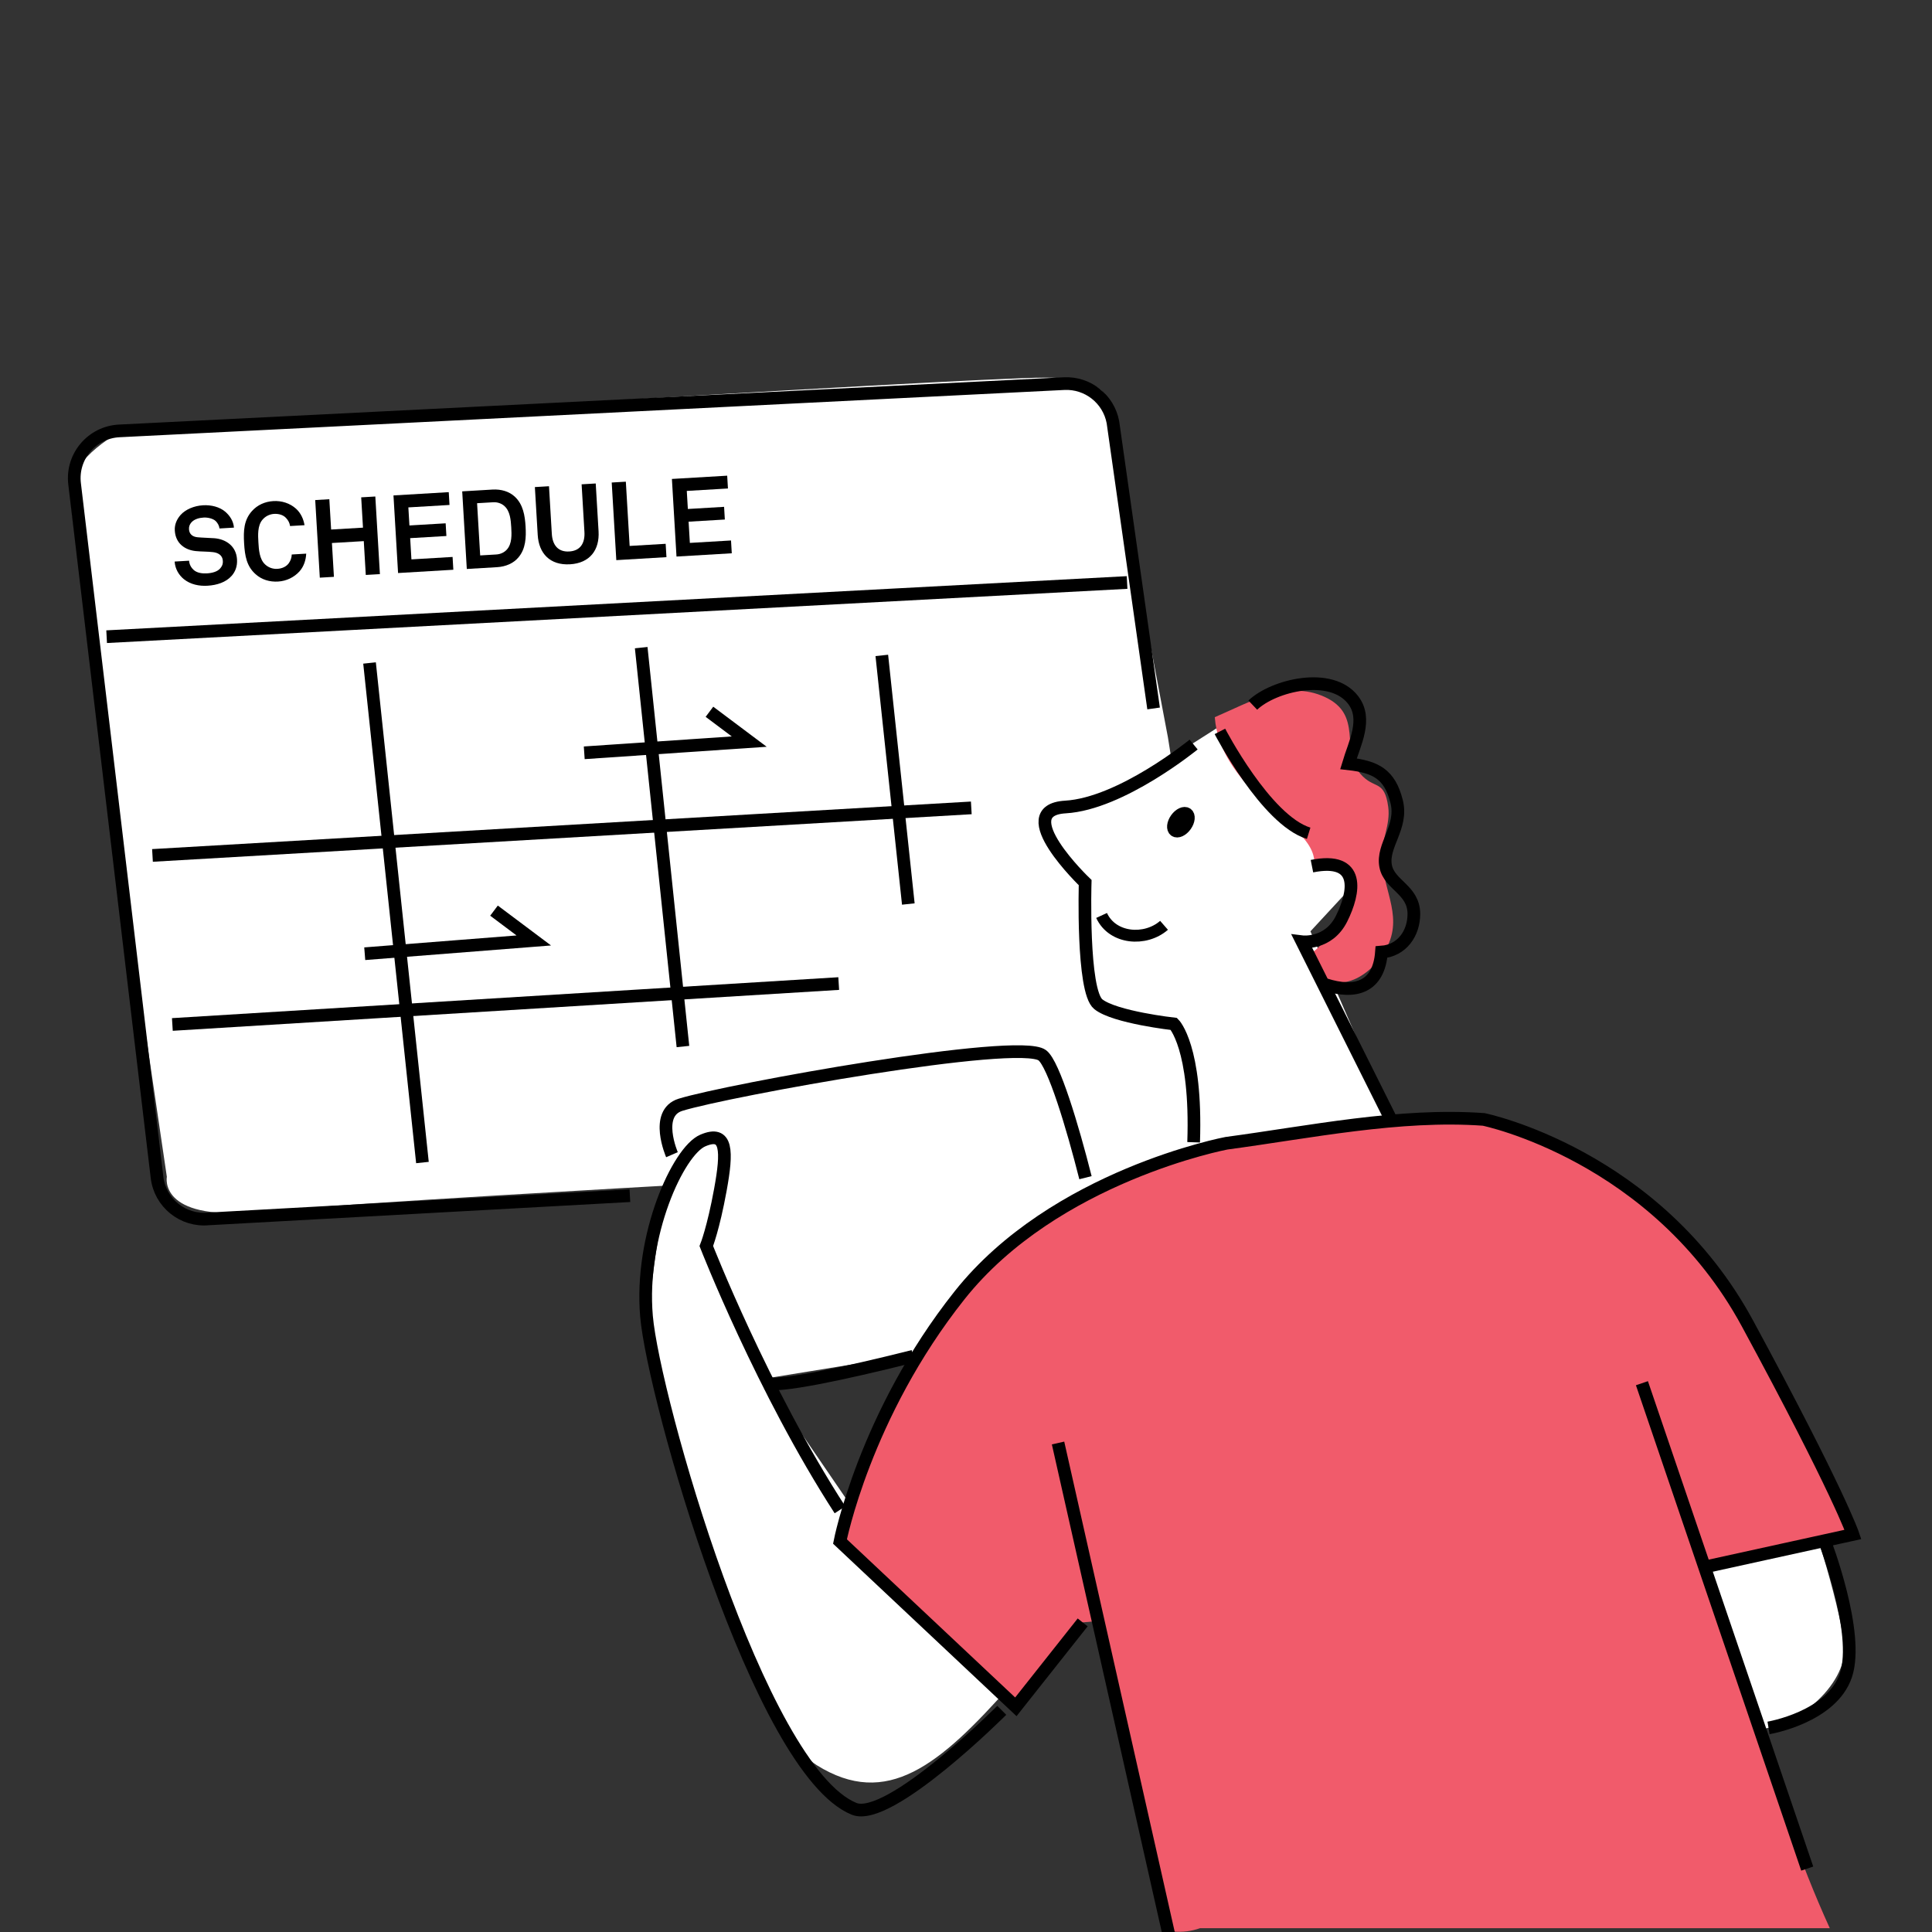
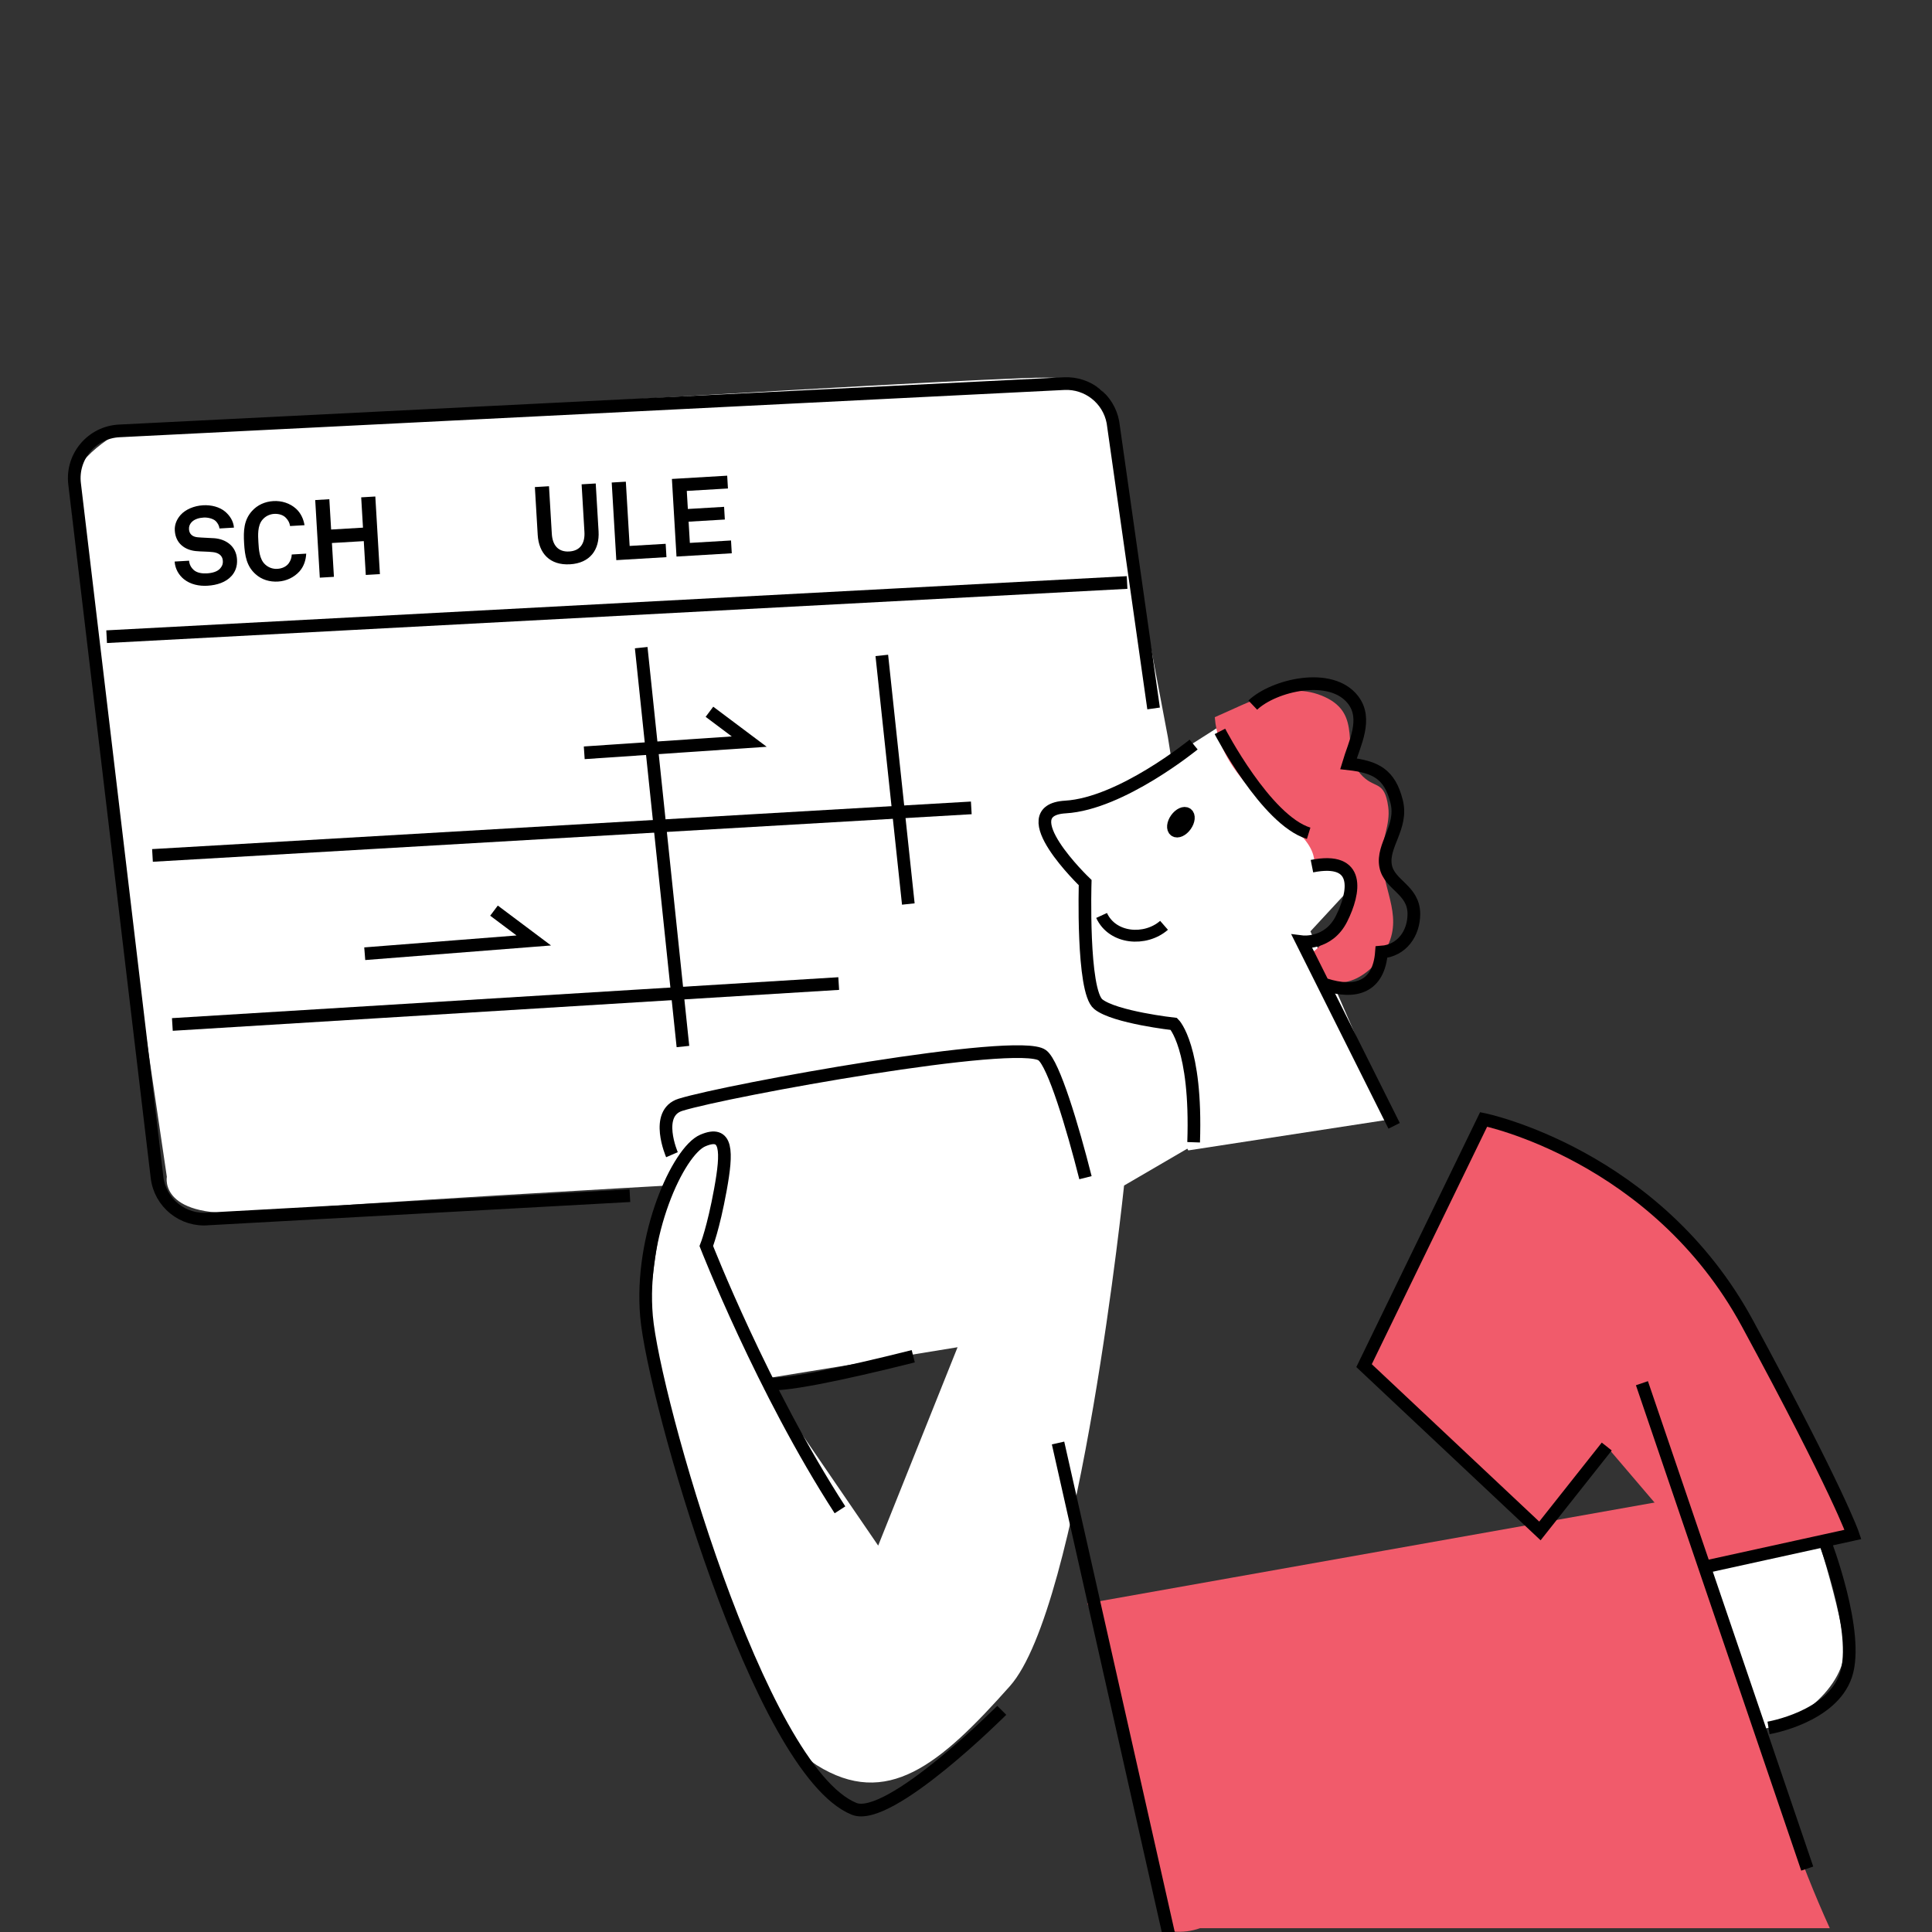
<svg xmlns="http://www.w3.org/2000/svg" id="_レイヤー_1" width="220" height="220" viewBox="0 0 220 220">
  <rect x="0" y="0" width="220" height="220" fill="#333333" stroke="none" />
  <defs>
    <style>.cls-1,.cls-2,.cls-3,.cls-4{stroke:#000;stroke-miterlimit:10;}.cls-1,.cls-3{stroke-width:1.444px;}.cls-1,.cls-5{fill:#f15b6b;}.cls-2,.cls-3{fill:none;}.cls-2,.cls-4{stroke-width:1.349px;}.cls-6{fill:#fff;}</style>
  </defs>
  <path class="cls-6" d="M139.951,82s-12.055,8.018-15.764,8.909-4.636,2.673-3.709,5.345c.927,2.673,3.709,15.145,3.709,15.145l11.127,19.6,23.182-3.564-9.273-21.382,7.418-8.018-16.691-16.036Z" />
  <path class="cls-6" d="M206,172s4,12,4,16-6,10-13,9-7-27-7-27l16,2Z" />
  <path class="cls-6" d="M133,84l-7-37s2-4-7-4-105,6-105,6c0,0-6,3-6,7s11,78,11,78c0,0-1,5,10,4s47-3,47-3c0,0-2,10-2,15s11,46,19,51,14,0,22-9,13-57,13-57l12-7-7-44ZM100,176l-13-19,22.04-3.589-9.04,22.589Z" />
  <path class="cls-5" d="M138.329,81.668c3.85-1.643,8.196-4.293,12.52-2.306,4.434,2.037,1.736,6.037,4.058,8.751,1.577,1.844,2.743.587,3.173,3.783.274,2.034-.807,3.794-.719,5.82.172,3.937,2.607,6.879.279,10.688-2.131,3.486-6.832,5.562-8.324.139,3.219-2.165,7.378-10.789.353-10.352-.049-3.02-4.543-5.299-6.384-7.355-2.177-2.431-4.652-5.146-4.956-9.169Z" />
  <path class="cls-5" d="M123.813,182.579c2.845,5.942,4.411,14.264,5.945,20.759,1.322,5.597,2.774,11.141,3.868,16.607,1.03.095,2.041-.031,3.019-.377h71.716c-7.052-15.465-10.915-33.075-16.611-49.066" />
  <path class="cls-3" d="M131.362,80.672l-4.633-32.604c-.499-2.643-2.87-4.514-5.557-4.384l-107.585,5.383c-3.118.151-5.456,2.909-5.095,6.009l9.388,78.981c.341,2.923,2.963,5.032,5.891,4.739l47.957-2.642" />
  <line class="cls-3" x1="12.143" y1="72.501" x2="128.343" y2="66.33" />
  <line class="cls-3" x1="17.363" y1="97.409" x2="110.603" y2="91.995" />
-   <line class="cls-3" x1="42.08" y1="75.495" x2="48.104" y2="132.38" />
  <line class="cls-3" x1="73.015" y1="73.748" x2="77.767" y2="119.17" />
  <line class="cls-3" x1="100.413" y1="74.633" x2="103.432" y2="102.941" />
  <line class="cls-3" x1="19.627" y1="116.658" x2="95.506" y2="111.999" />
  <path d="M26.364,65.586c-.633.714-1.652,1.048-2.737,1.112-.935.056-1.933-.134-2.695-.752-.552-.443-.996-1.167-1.045-2.002l1.646-.097c.026.437.248.811.525,1.057.398.352,1,.416,1.51.386.611-.036,1.191-.195,1.506-.564.188-.224.326-.444.301-.868-.039-.649-.556-.918-1.11-.985-.604-.076-1.38-.056-1.97-.121-1.234-.126-2.303-.864-2.39-2.336-.042-.699.235-1.301.669-1.791.553-.606,1.502-1.026,2.537-1.088.948-.057,1.889.189,2.52.716.552.467.953,1.093,1.009,1.828l-1.646.097c-.031-.311-.214-.638-.437-.85-.305-.281-.902-.422-1.375-.393-.498.029-1.066.174-1.404.57-.174.211-.275.441-.256.765.034.573.425.851.954.907.567.055,1.355.07,1.933.112,1.333.107,2.492.903,2.581,2.411.049.822-.215,1.426-.626,1.888Z" />
  <path d="M34.136,65.026c-.621.712-1.521,1.14-2.469,1.196-.948.057-1.851-.201-2.562-.836-1.017-.903-1.224-2.079-1.309-3.525s-.019-2.638.884-3.655c.632-.712,1.497-1.089,2.445-1.146.948-.056,1.89.24,2.591.874.543.493.845,1.175.961,1.87l-1.646.097c-.059-.385-.213-.651-.454-.912-.307-.345-.819-.502-1.367-.471-.511.031-.996.272-1.325.667-.573.672-.508,1.77-.46,2.579.048.811.112,1.908.761,2.506.373.355.883.537,1.394.506.548-.032,1.036-.261,1.301-.639.208-.288.327-.608.341-.996l1.646-.097c-.033.703-.253,1.428-.733,1.982Z" />
  <path d="M41.653,65.471l-.228-3.852-3.628.214.228,3.852-1.608.095-.523-8.838,1.608-.095.204,3.452,3.628-.214-.204-3.452,1.608-.095.523,8.838-1.608.095Z" />
-   <path d="M45.329,65.253l-.523-8.838,6.294-.373.086,1.459-4.686.277.122,2.057,4.125-.244.085,1.445-4.125.244.143,2.418,4.686-.278.086,1.459-6.294.373Z" />
-   <path d="M59.02,63.491c-.549.646-1.414,1.035-2.424,1.095l-3.441.203-.523-8.838,3.441-.203c1.01-.06,1.915.224,2.537.8.965.881,1.166,2.184,1.239,3.405.072,1.222.027,2.55-.829,3.538ZM57.435,57.619c-.316-.28-.765-.455-1.276-.426l-1.833.108.352,5.946,1.833-.108c.511-.03.936-.254,1.217-.571.586-.66.536-1.708.488-2.518s-.121-1.844-.781-2.431Z" />
  <path d="M64.905,64.256c-2.281.135-3.551-1.239-3.675-3.346l-.323-5.447,1.608-.095.321,5.421c.074,1.26.698,2.085,1.982,2.009,1.284-.075,1.807-.968,1.732-2.228l-.321-5.421,1.607-.095.323,5.447c.124,2.107-.974,3.622-3.255,3.756Z" />
  <path d="M70.18,63.783l-.523-8.838,1.608-.095.433,7.317,4.102-.243.09,1.52-5.71.339Z" />
  <path d="M77.034,63.377l-.523-8.838,6.295-.372.086,1.458-4.687.277.122,2.057,4.126-.244.085,1.445-4.126.244.143,2.418,4.687-.277.086,1.459-6.295.372Z" />
  <path class="cls-3" d="M135.92,84.783s-8.234,6.737-14.597,7.111c-6.363.374,2.246,8.609,2.246,8.609,0,0-.374,12.351,1.497,13.849,1.871,1.497,8.609,2.246,8.609,2.246,0,0,2.62,2.62,2.246,13.474" />
  <path class="cls-3" d="M158.751,128.2l-10.48-20.96s2.994.374,4.491-2.62,2.246-7.111-3.369-5.989" />
  <path class="cls-2" d="M138.914,83.285s5.24,10.106,10.106,11.603" />
  <path class="cls-3" d="M142.657,80.291c2.382-2.261,8.93-3.854,11.433-.575,1.666,2.182.138,4.972-.541,7.257,3.127.351,4.693,1.181,5.482,4.276.755,2.962-1.705,5.006-1.244,7.382.421,2.17,3.2,2.659,3.212,5.427.009,2.212-1.356,4.188-3.689,4.36-.301,3.981-2.94,4.815-6.419,3.688" />
  <path class="cls-2" d="M125.44,104.245c1.238,2.691,4.989,2.978,7.111,1.123" />
  <ellipse class="cls-4" cx="134.471" cy="93.627" rx="1.208" ry=".693" transform="translate(-19.755 148.969) rotate(-54.588)" />
-   <path class="cls-1" d="M194.579,178.335l16.421-3.605s-1.602-4.806-12.016-24.031-30.039-23.23-30.039-23.23c-9.576-.692-19.797,1.443-29.287,2.715,0,0-19.576,3.694-30.39,17.312s-13.618,28.037-13.618,28.037l20.026,18.825,7.61-9.613" />
+   <path class="cls-1" d="M194.579,178.335l16.421-3.605s-1.602-4.806-12.016-24.031-30.039-23.23-30.039-23.23s-13.618,28.037-13.618,28.037l20.026,18.825,7.61-9.613" />
  <line class="cls-3" x1="186.969" y1="157.508" x2="205.793" y2="212.78" />
  <line class="cls-3" x1="120.482" y1="164.317" x2="133.299" y2="221.191" />
  <path class="cls-3" d="M114.073,194.757s-12.827,12.842-16.822,11.215c-10.814-4.406-22.83-46.861-23.631-56.073-.801-9.212,3.605-18.825,6.408-20.026,2.804-1.202,2.804,1.202,2.003,5.607s-1.602,6.408-1.602,6.408c0,0,6.408,16.421,15.22,30.039" />
  <path class="cls-3" d="M76.518,131.487s-2.063-4.744.977-5.686c5.327-1.651,38.496-7.676,41.194-5.633,1.298.982,3.45,8.132,4.915,13.937" />
  <path class="cls-3" d="M103.994,154.439c-8.305,2.088-15.364,3.533-16.755,3.07" />
  <path class="cls-3" d="M207.796,175.532s4.005,10.414,2.403,15.22c-1.602,4.806-8.812,6.008-8.812,6.008" />
  <polyline class="cls-3" points="66.529 85.723 85.316 84.447 80.786 81.05" />
  <polyline class="cls-3" points="41.534 108.602 60.783 107.092 56.253 103.695" />
</svg>